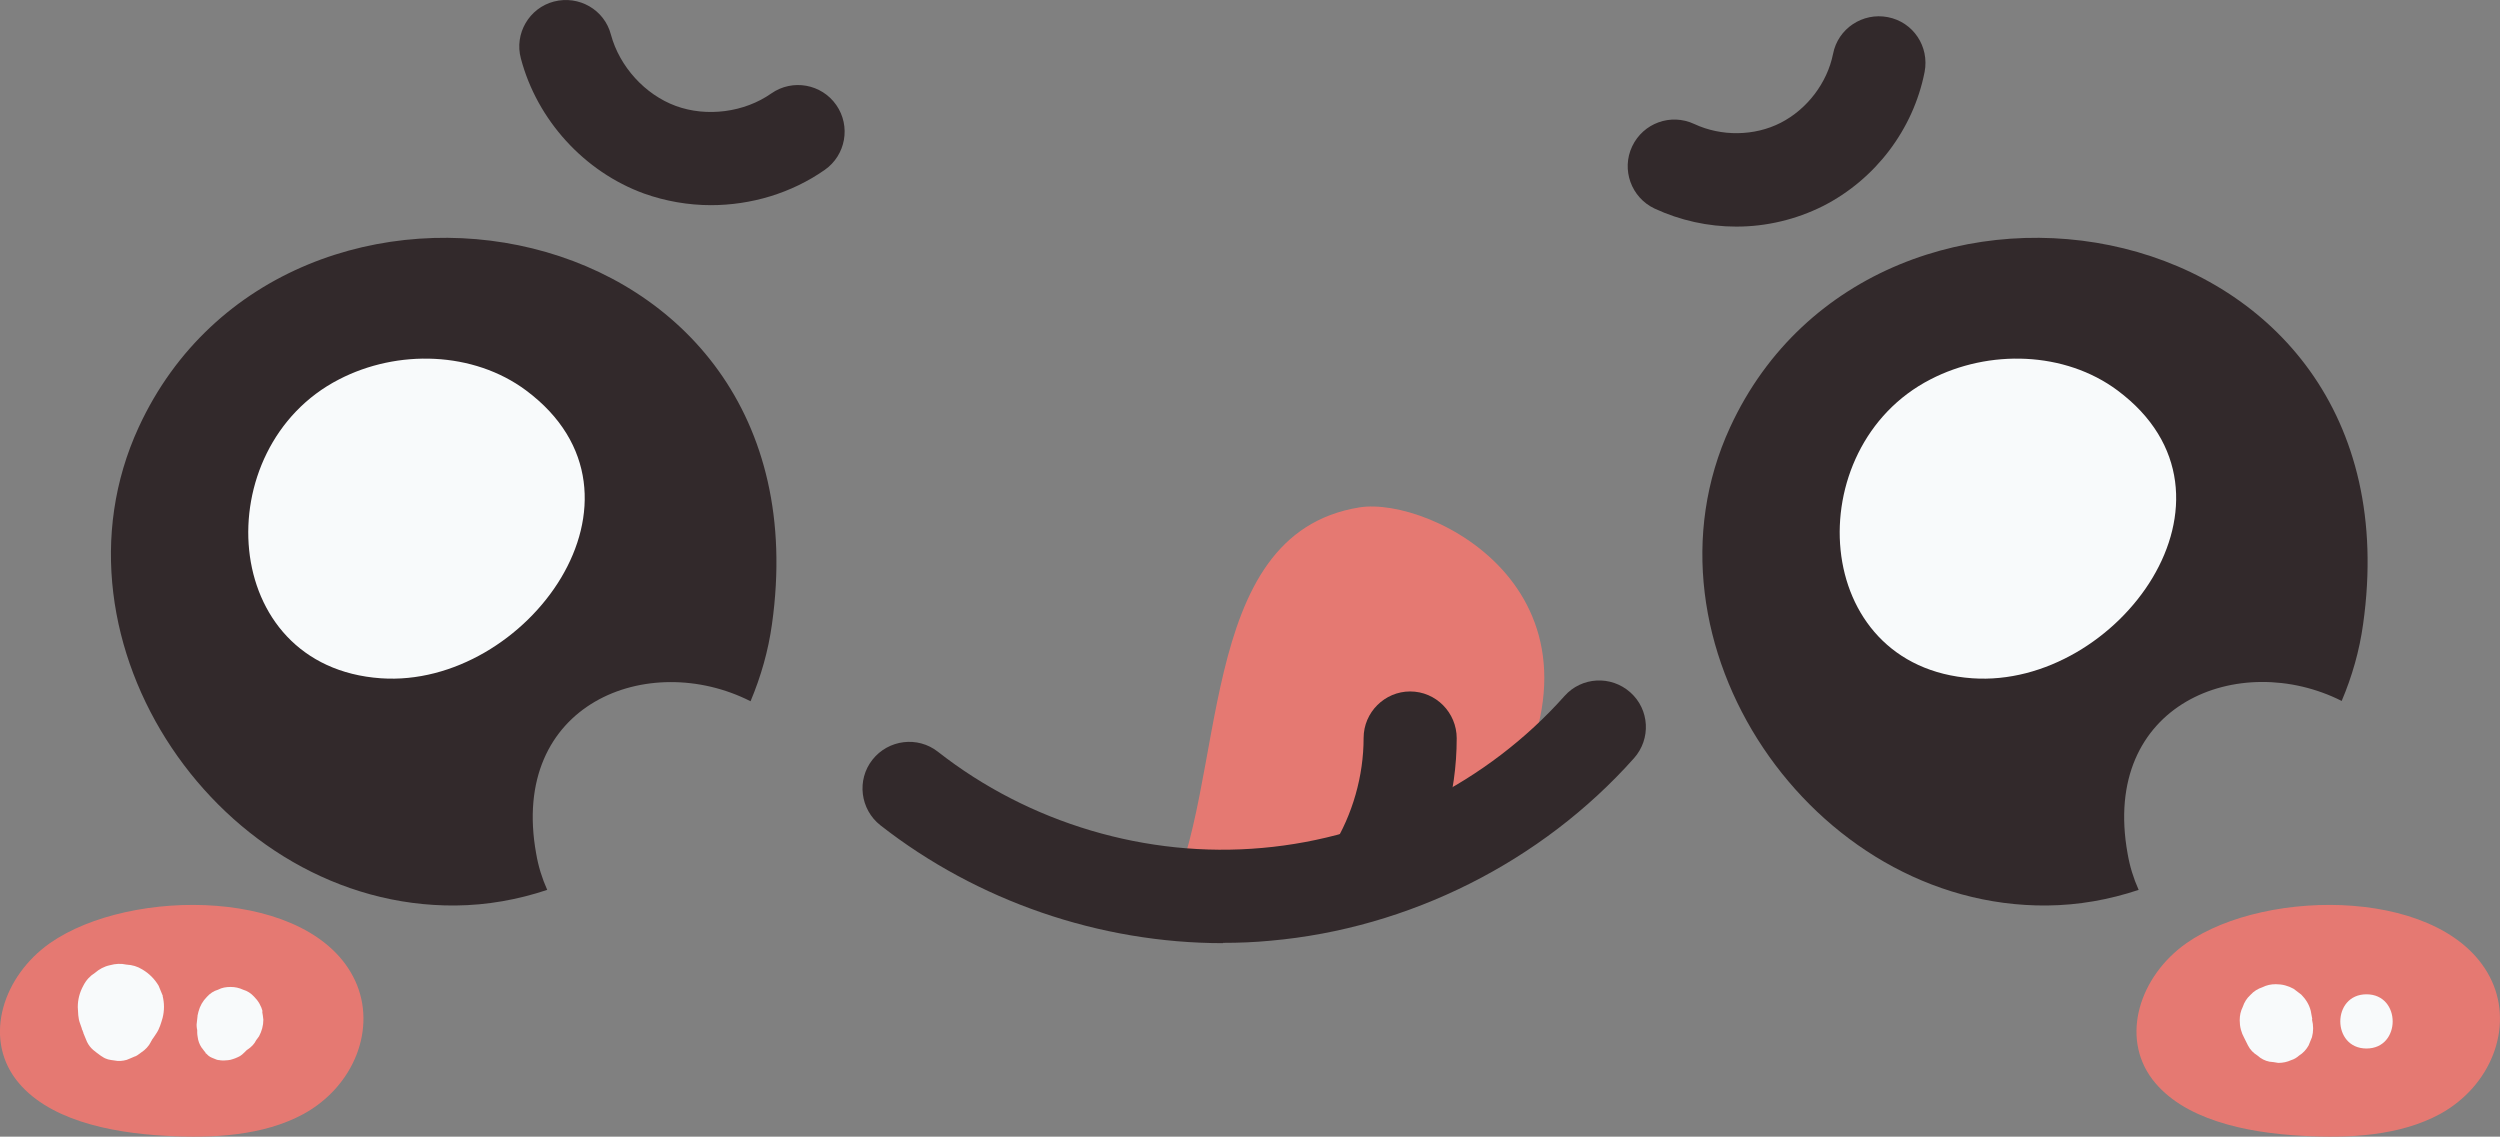
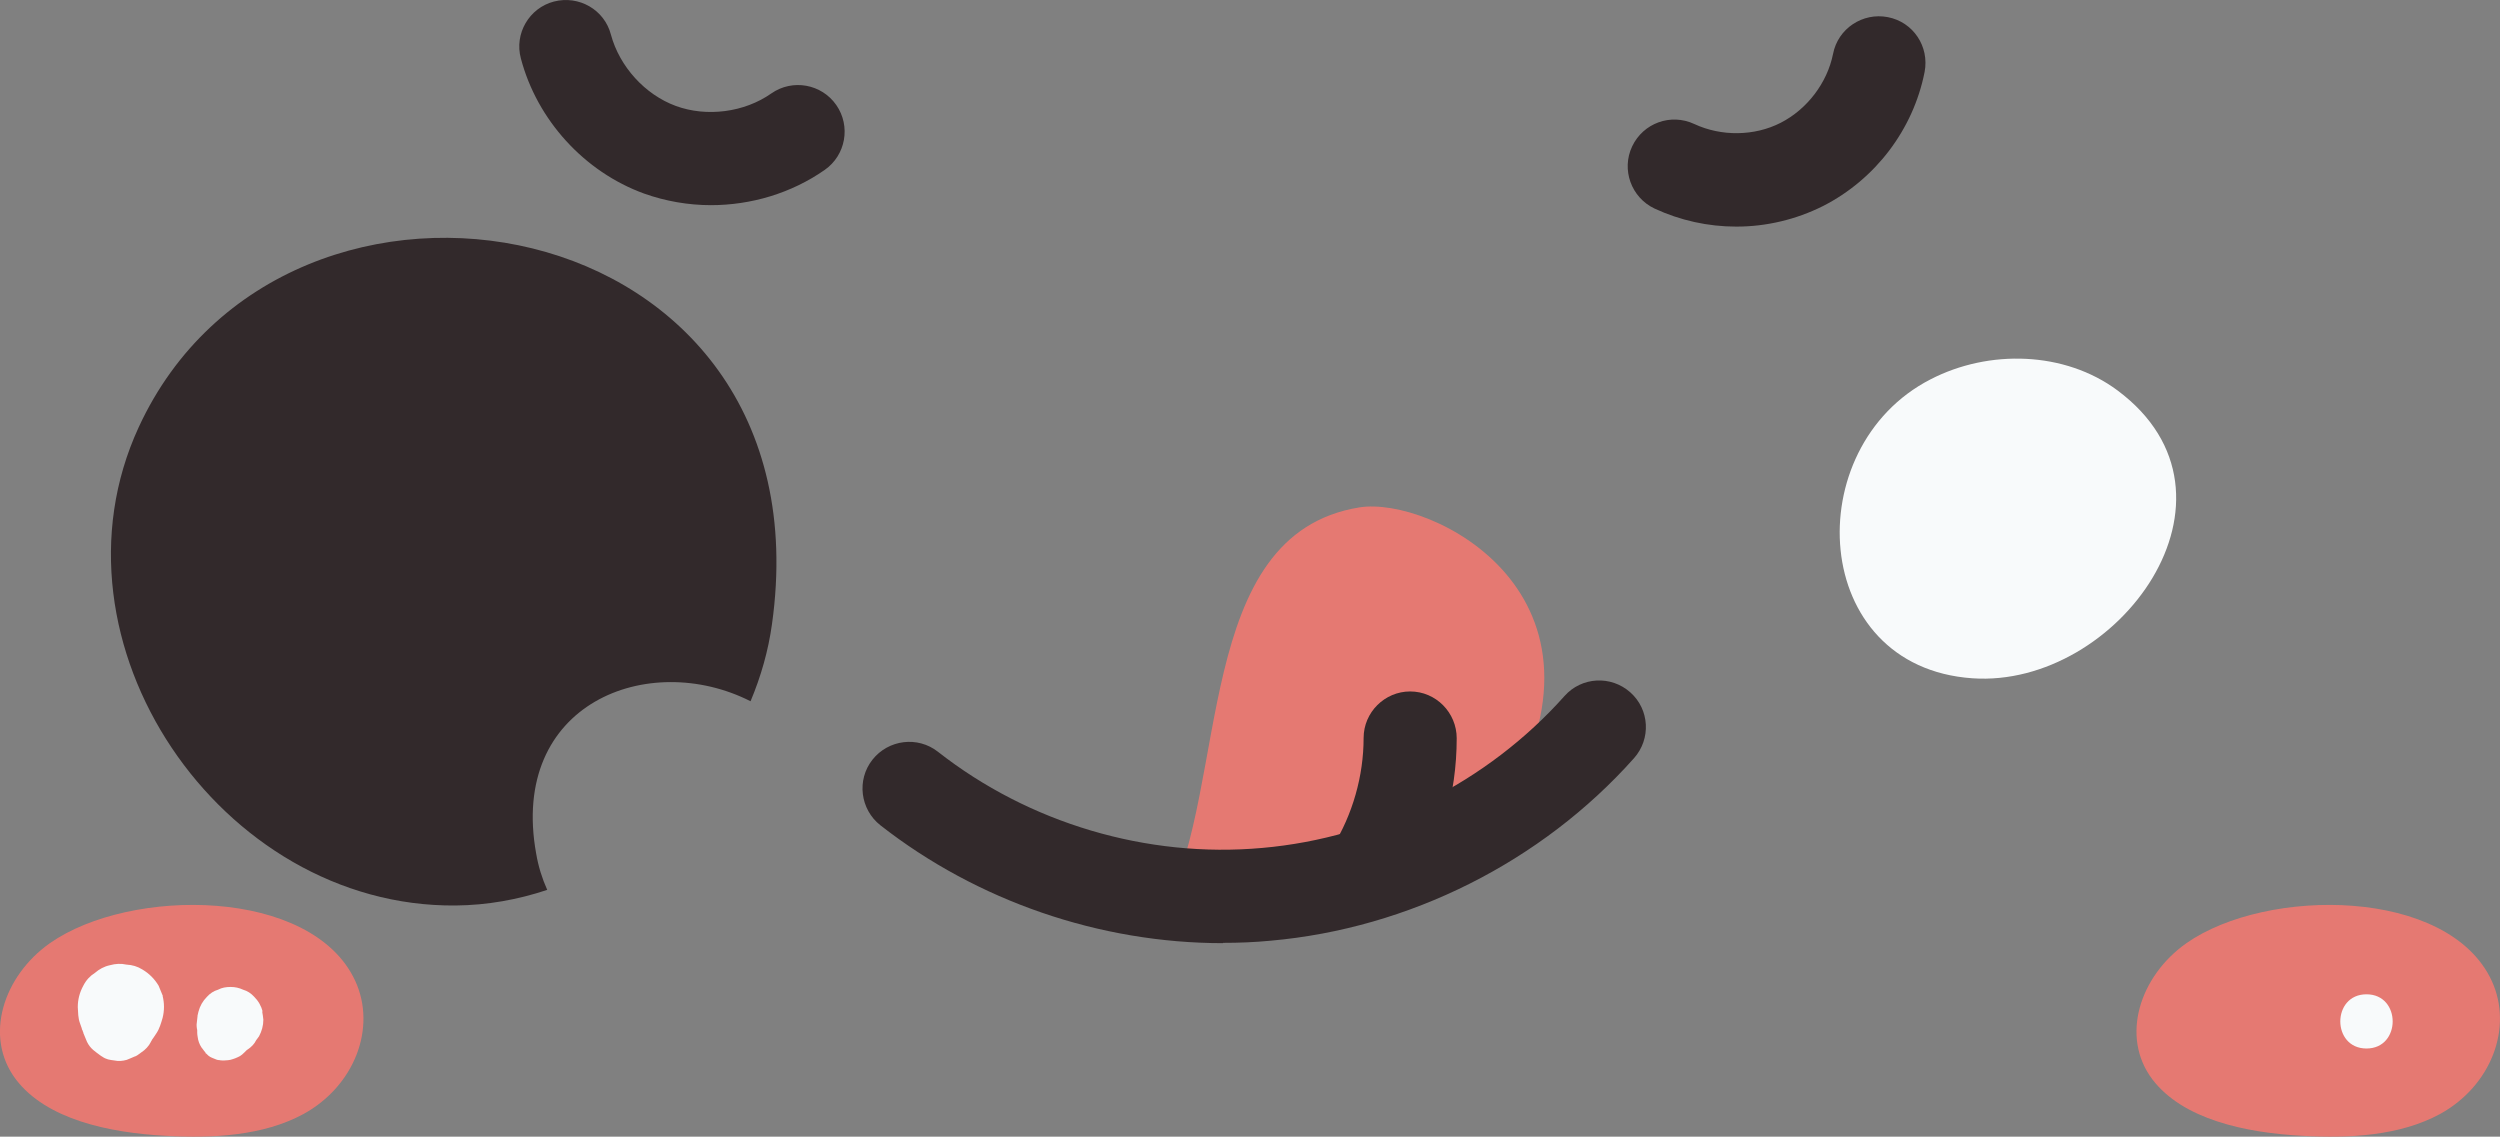
<svg xmlns="http://www.w3.org/2000/svg" id="b" viewBox="0 0 81.64 37.12">
  <rect x="0" y="0" width="81.64" height="37.12" fill="#808080" stroke="none" />
  <g id="c">
    <path d="M25.21,20.38c-.12.87-.36,1.71-.7,2.52-3.33-1.69-7.89.07-7,4.98.07.41.19.8.36,1.18-.96.32-1.96.5-2.99.51-7.69.07-13.59-8.6-10.35-15.62,4.79-10.38,22.61-7.33,20.68,6.43Z" style="fill:#32292b; stroke-width:0px;" />
-     <path d="M17.18,12.75c-1.72-1.28-4.2-1.35-6.11-.36-4.32,2.22-3.96,9.39,1.37,9.76,4.74.33,9.37-5.95,4.74-9.4Z" style="fill:#f8fafb; stroke-width:0px;" />
-     <path d="M77.17,20.38c-.12.87-.36,1.71-.7,2.51-3.33-1.68-7.88.08-6.99,4.99.07.41.19.8.36,1.18-.96.32-1.96.5-2.99.51-7.69.07-13.59-8.6-10.35-15.62,4.79-10.38,22.61-7.33,20.67,6.43Z" style="fill:#32292b; stroke-width:0px;" />
    <path d="M69.15,12.75c-1.72-1.28-4.2-1.35-6.11-.36-4.32,2.22-3.96,9.39,1.37,9.76,4.74.33,9.37-5.95,4.74-9.4Z" style="fill:#f8fafb; stroke-width:0px;" />
    <path d="M38.07,29.58c2.07-3.96.89-12.13,6.32-13.01,2.33-.38,8.87,2.85,4.66,9.88,0,0-5.47,2.76-10.98,3.13Z" style="fill:#e57972; stroke-width:0px;" />
    <path d="M39.94,30.8c-4.02,0-8.02-1.37-11.19-3.85-.66-.52-.78-1.48-.26-2.14.52-.66,1.48-.78,2.14-.26,2.97,2.33,6.82,3.48,10.59,3.14,3.76-.33,7.36-2.14,9.87-4.96.56-.63,1.52-.68,2.15-.12.63.56.68,1.52.12,2.15-3.02,3.39-7.35,5.56-11.87,5.96-.52.05-1.03.07-1.55.07Z" style="fill:#32292b; stroke-width:0px;" />
    <path d="M44.82,29.98c-.27,0-.55-.07-.8-.23-.72-.44-.94-1.38-.5-2.1.65-1.05,1.01-2.31,1.01-3.55,0-.84.69-1.52,1.52-1.52h0c.84,0,1.52.69,1.52,1.53,0,1.82-.51,3.59-1.46,5.13-.29.47-.79.73-1.3.73Z" style="fill:#32292b; stroke-width:0px;" />
    <path d="M23.22,6.7c-.74,0-1.49-.13-2.19-.38-1.95-.71-3.49-2.4-4.02-4.41-.22-.81.27-1.65,1.08-1.86.82-.21,1.65.27,1.86,1.08.28,1.04,1.11,1.96,2.12,2.33,1.01.37,2.24.21,3.12-.41.69-.48,1.64-.31,2.12.38.48.69.31,1.64-.38,2.12-1.09.76-2.4,1.15-3.72,1.15Z" style="fill:#32292b; stroke-width:0px;" />
    <path d="M56.7,7.4c-.92,0-1.83-.2-2.67-.59-.76-.36-1.09-1.27-.73-2.03.36-.76,1.26-1.09,2.03-.73.88.41,1.96.4,2.82-.04.86-.44,1.52-1.3,1.71-2.25.16-.83.97-1.36,1.79-1.2.83.16,1.36.96,1.2,1.79-.37,1.88-1.61,3.51-3.32,4.38-.88.44-1.85.67-2.82.67Z" style="fill:#32292b; stroke-width:0px;" />
    <path d="M1.63,30.8c-1.52,1.07-2.17,3.05-1.11,4.45.99,1.3,3.02,1.74,4.88,1.84,1.55.09,3.2,0,4.51-.71,1.66-.91,2.4-2.81,1.69-4.35-1.41-3.05-7.34-3.07-9.97-1.23Z" style="fill:#e57972; stroke-width:0px;" />
    <path d="M5.32,32.53c-.05-.11-.09-.23-.14-.34-.13-.22-.31-.4-.53-.53-.16-.1-.33-.15-.52-.16-.18-.04-.36-.03-.54.02-.19.04-.35.13-.49.25-.16.1-.29.24-.38.42-.12.22-.18.45-.18.7.01.17.01.36.07.52.02.06.04.11.06.17,0,.03.02.06.03.08,0,.02.01.03.02.05,0,0,0,.02,0,.02.04.1.08.19.12.29.11.23.27.32.47.47,0,0,.01,0,.02.01.14.1.25.11.4.13.14.03.27.02.41-.02.09-.04.18-.07.26-.11,0,0,.02,0,.03-.01.07-.03.09-.06.18-.12.14-.09.25-.21.32-.35,0,0,0-.01.01-.02,0-.01.02-.02.02-.04.02-.02.03-.05.05-.07.03-.05.07-.1.1-.15.1-.15.15-.33.2-.5.06-.24.06-.48,0-.72Z" style="fill:#f8fafb; stroke-width:0px;" />
    <path d="M8.58,33.04c-.05-.19-.14-.35-.28-.49-.1-.11-.22-.19-.36-.23-.13-.06-.26-.09-.41-.09-.14,0-.28.02-.41.09-.14.04-.26.12-.36.23-.14.14-.23.3-.28.49l-.03.13s0,.01,0,.02l-.03.27s0,.1.02.18c0,0,0,0,0,0,0,.02,0,.04,0,.05,0,0,0,.02,0,.03,0,.08.02.16.03.23,0,0,0,0,0,0,.03.12.08.23.16.32.02.03.05.07.08.1,0,0,0,0,0,0v.02s.02.01.03.02c0,0,0,0,0,0,.09.1.15.12.25.16.06.03.12.05.18.05.03.01.06.01.1.01,0,0,0,0,.01,0,0,0,.02,0,.02,0,0,0,.01,0,.02,0,0,0,0,0,.01,0,.2-.01.2-.02.35-.07.14-.06.18-.07.31-.2,0,0,.01-.01.02-.02.01-.01.03-.03.04-.04,0,0,0,0,.01-.01.01,0,.02-.02.03-.02.12-.08.22-.18.28-.31,0,0,0,0,.01-.01l.08-.11c.09-.17.14-.35.14-.54-.01-.09-.02-.18-.04-.28Z" style="fill:#f8fafb; stroke-width:0px;" />
    <path d="M71.4,30.8c-1.52,1.07-2.17,3.05-1.11,4.45.99,1.3,3.02,1.74,4.88,1.84,1.55.09,3.2,0,4.51-.71,1.66-.91,2.4-2.81,1.69-4.35-1.41-3.05-7.34-3.07-9.97-1.23Z" style="fill:#e57972; stroke-width:0px;" />
-     <path d="M75.51,33.28c-.02-.09-.03-.18-.05-.27-.05-.2-.16-.38-.31-.53-.08-.06-.17-.13-.25-.19-.18-.1-.37-.15-.58-.15-.16,0-.3.03-.44.1-.15.05-.28.13-.39.25-.12.11-.2.24-.25.39-.07.14-.1.28-.1.44,0,.21.05.4.15.58.04.08.08.16.12.24.07.14.18.25.31.33.11.1.24.17.39.2.1.01.19.02.29.04.15,0,.29-.03.42-.09.1-.03.18-.08.26-.15.13-.08.23-.19.31-.33.04-.09.07-.18.11-.27.05-.19.05-.38,0-.58Z" style="fill:#f8fafb; stroke-width:0px;" />
    <path d="M77.28,32.47c-1.14,0-1.14,1.77,0,1.77s1.14-1.77,0-1.77Z" style="fill:#f8fafb; stroke-width:0px;" />
  </g>
</svg>